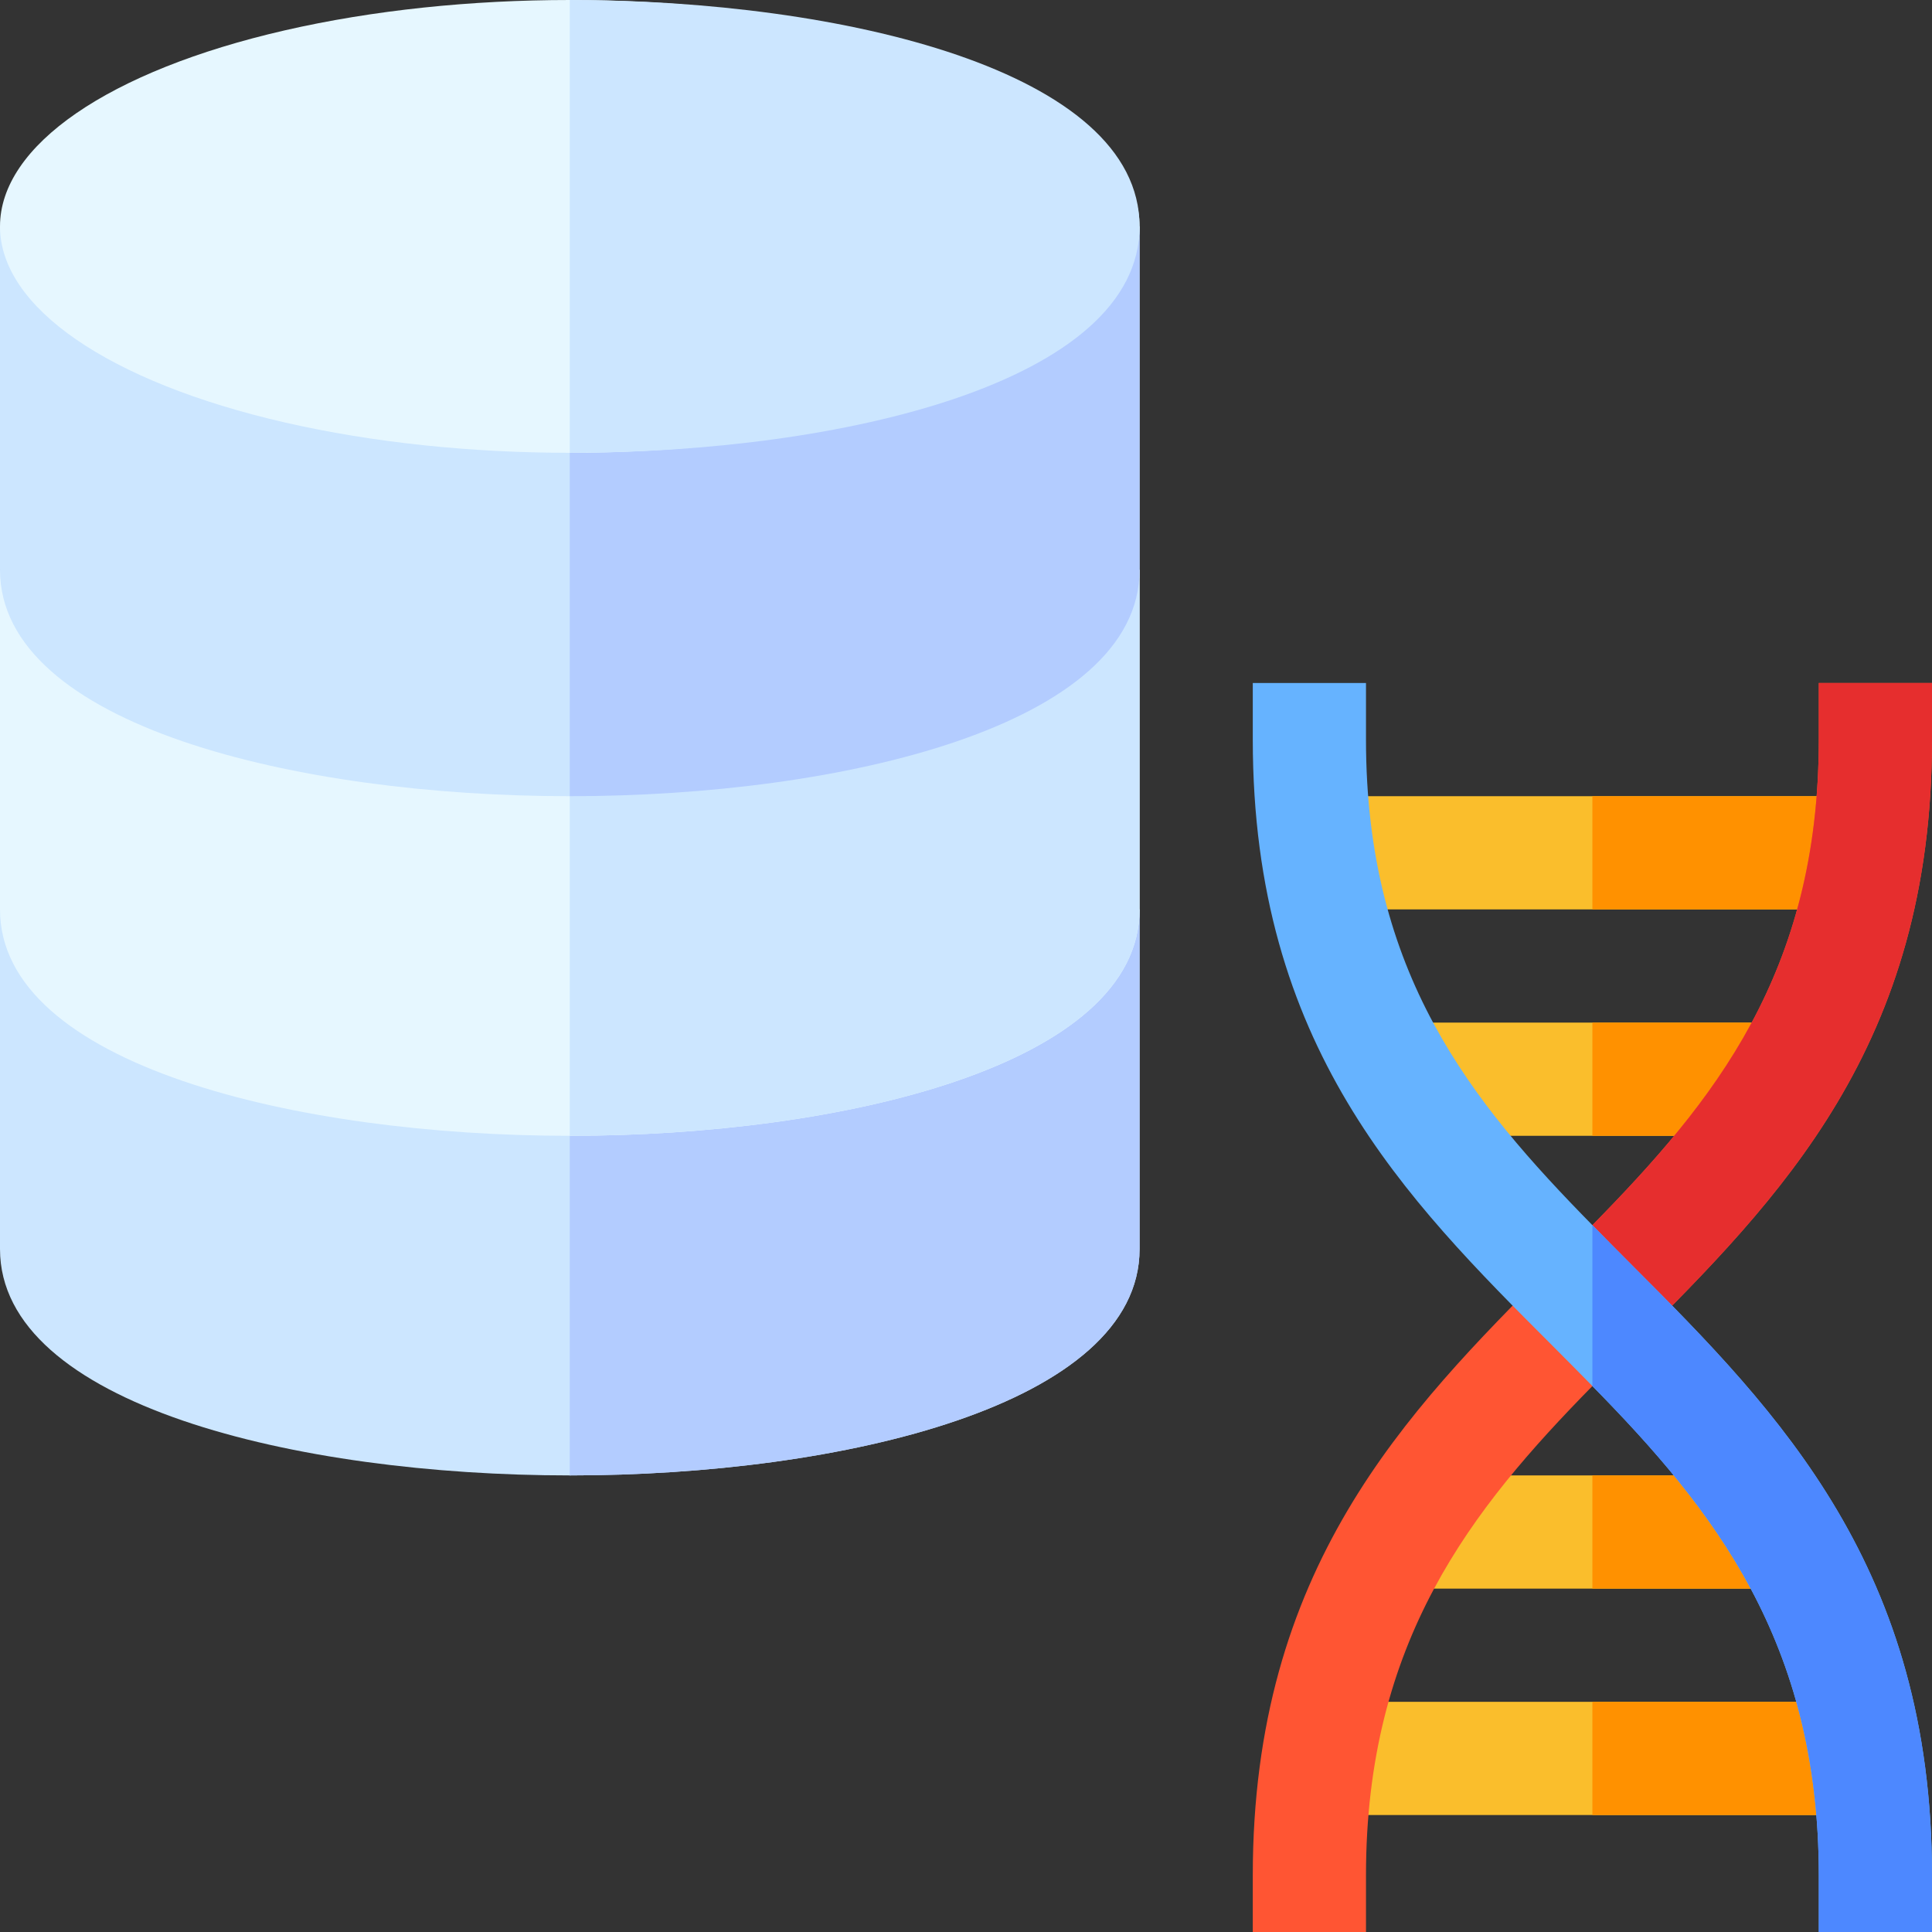
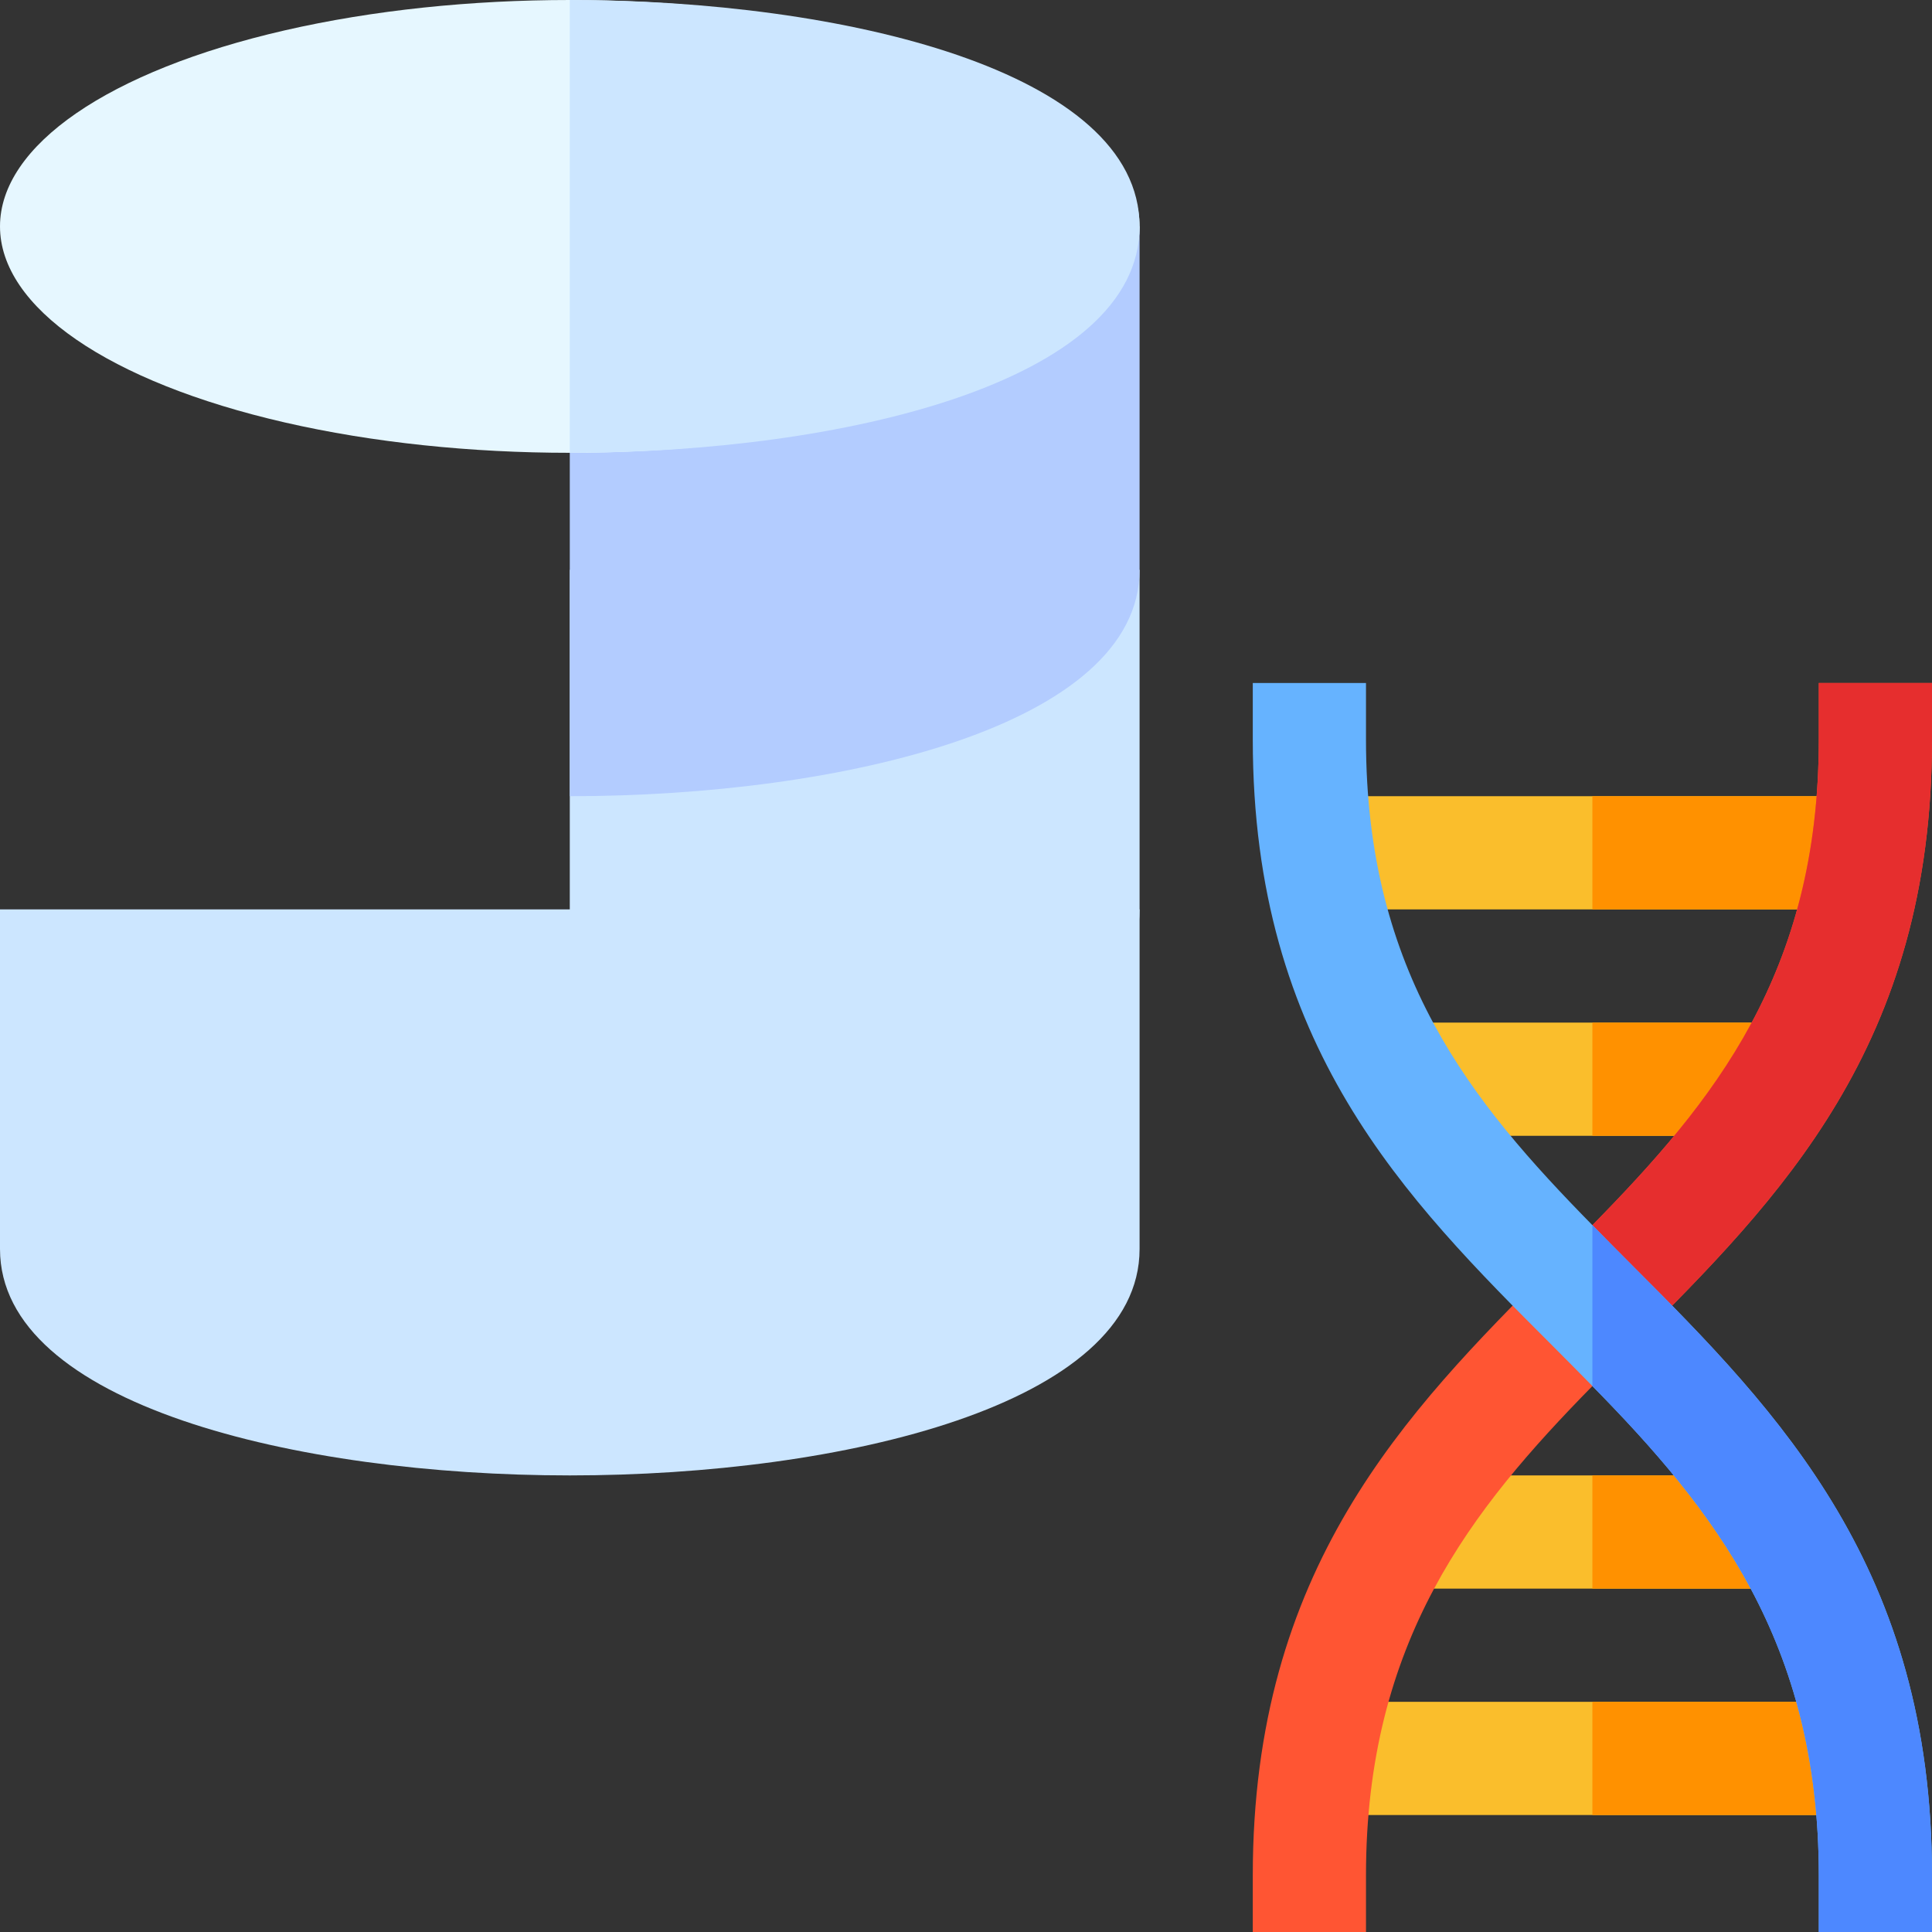
<svg xmlns="http://www.w3.org/2000/svg" id="Capa_1" enable-background="new 0 0 512 512" height="512" viewBox="0 0 512 512" width="512">
  <rect x="0" y="0" width="512" height="512" fill="#333333" stroke="none" />
  <g>
    <g fill="#fabe2c">
      <path d="m422 451h-72.803v30h72.803 72.803v-30z" />
      <path d="m472.991 421v-30h-50.991-50.991v30h50.991z" />
    </g>
    <path d="m422 451h72.803v30h-72.803z" fill="#ff9100" />
    <path d="m422 391h50.991v30h-50.991z" fill="#ff9100" />
    <g fill="#fabe2c">
      <path d="m371.009 271v30h50.991 50.991v-30h-50.991z" />
      <path d="m422 211h-72.803v30h72.803 72.803v-30z" />
    </g>
    <path d="m422 271h50.991v30h-50.991z" fill="#ff9100" />
    <path d="m422 211h72.803v30h-72.803z" fill="#ff9100" />
    <path d="m482 181v15c0 62.014-27.903 95.986-60 128.683-3.506 3.572-7.029 7.136-10.605 10.712-39.039 39.038-79.395 80.394-79.395 161.605v15h30v-15c0-62.014 27.903-96.986 60-129.683 3.506-3.572 7.029-7.136 10.605-10.712 39.039-39.038 79.395-79.394 79.395-160.605v-15z" fill="#f53" />
    <path d="m512 196v-15h-30v15c0 62.014-27.903 95.986-60 128.683v42.634c3.506-3.572 7.029-7.136 10.605-10.712 39.039-39.038 79.395-79.394 79.395-160.605z" fill="#e62e2e" />
    <path d="m151 241h-151v90c0 41.221 78.754 60 151 60s151-18.779 151-60v-90z" fill="#cce6ff" />
-     <path d="m302 331v-90h-151v150c72.246 0 151-18.779 151-60z" fill="#b3ccff" />
-     <path d="m151 151h-151v90c0 41.221 78.754 60 151 60s151-18.779 151-60v-90z" fill="#e6f7ff" />
-     <path d="m302 241v-90h-151v150c72.246 0 151-18.779 151-60z" fill="#cce6ff" />
-     <path d="m151 60h-151v91c0 41.221 78.754 60 151 60s151-18.779 151-60v-91z" fill="#cce6ff" />
+     <path d="m302 241v-90h-151v150c72.246 0 151-18.779 151-60" fill="#cce6ff" />
    <path d="m302 151v-91h-151v151c72.246 0 151-18.779 151-60z" fill="#b3ccff" />
    <ellipse cx="151" cy="60" fill="#e6f7ff" rx="151" ry="60" />
    <path d="m302 60c0-41.221-78.754-60-151-60v120c72.246 0 151-18.779 151-60z" fill="#cce6ff" />
    <path d="m432.605 335.395c-3.576-3.576-7.099-7.139-10.605-10.712-32.097-32.697-60-66.669-60-128.683v-15h-30v15c0 81.211 40.356 121.567 79.395 160.605 3.576 3.576 7.099 7.139 10.605 10.712 32.097 32.697 60 67.669 60 129.683v15h30v-15c0-81.211-40.356-122.567-79.395-161.605z" fill="#66b3ff" />
    <path d="m482 512h30v-15c0-81.211-40.356-122.567-79.395-161.605-3.576-3.576-7.099-7.139-10.605-10.712v42.634c32.097 32.697 60 67.669 60 129.683z" fill="#4d88ff" />
  </g>
</svg>